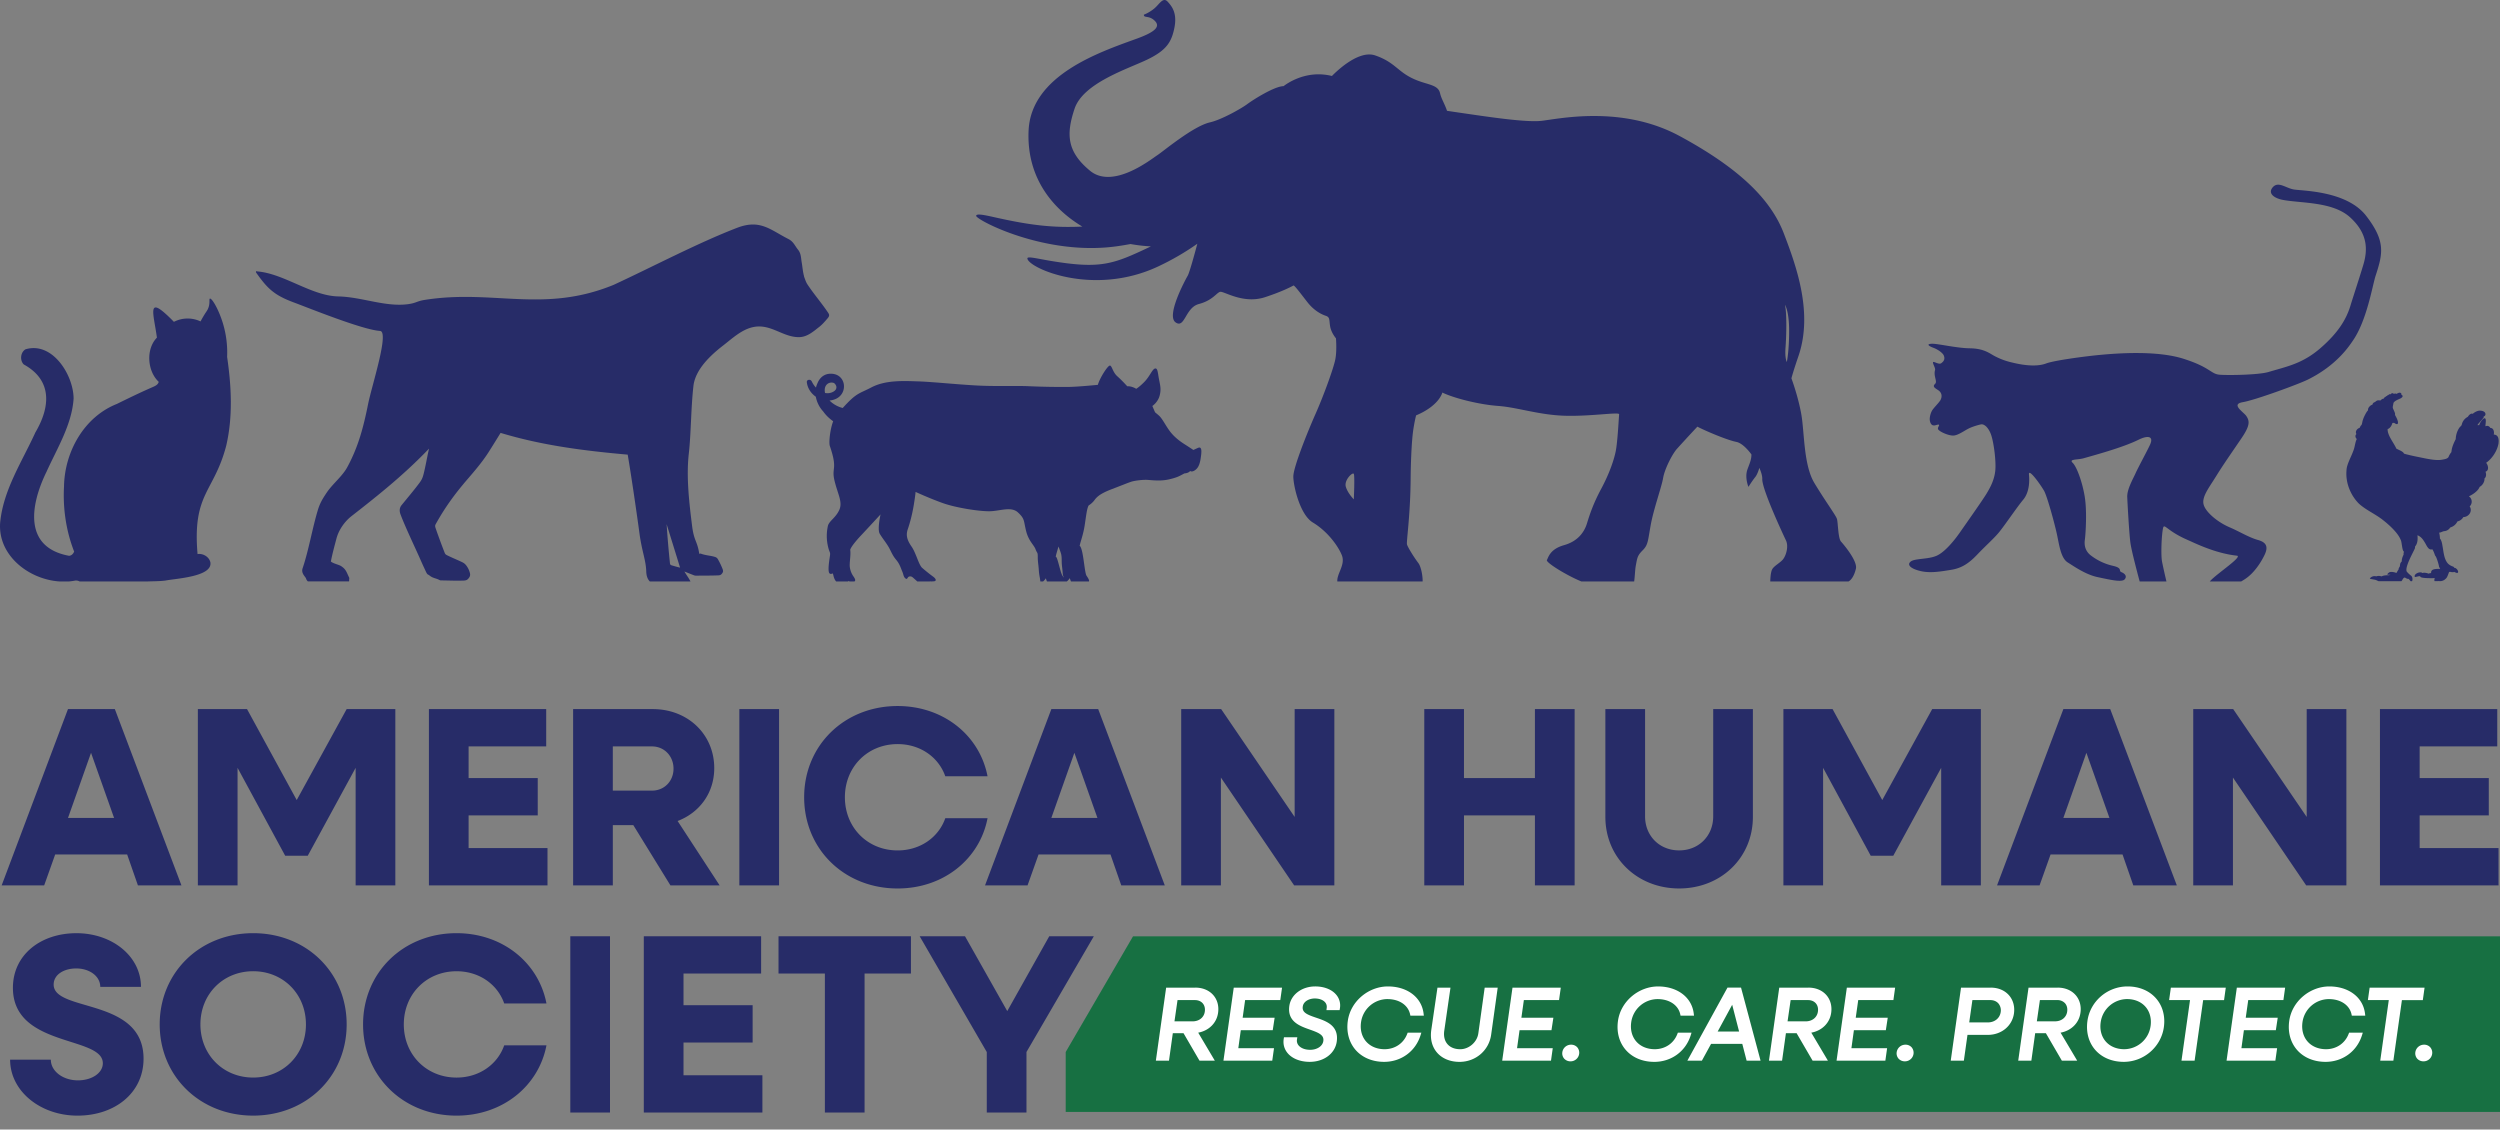
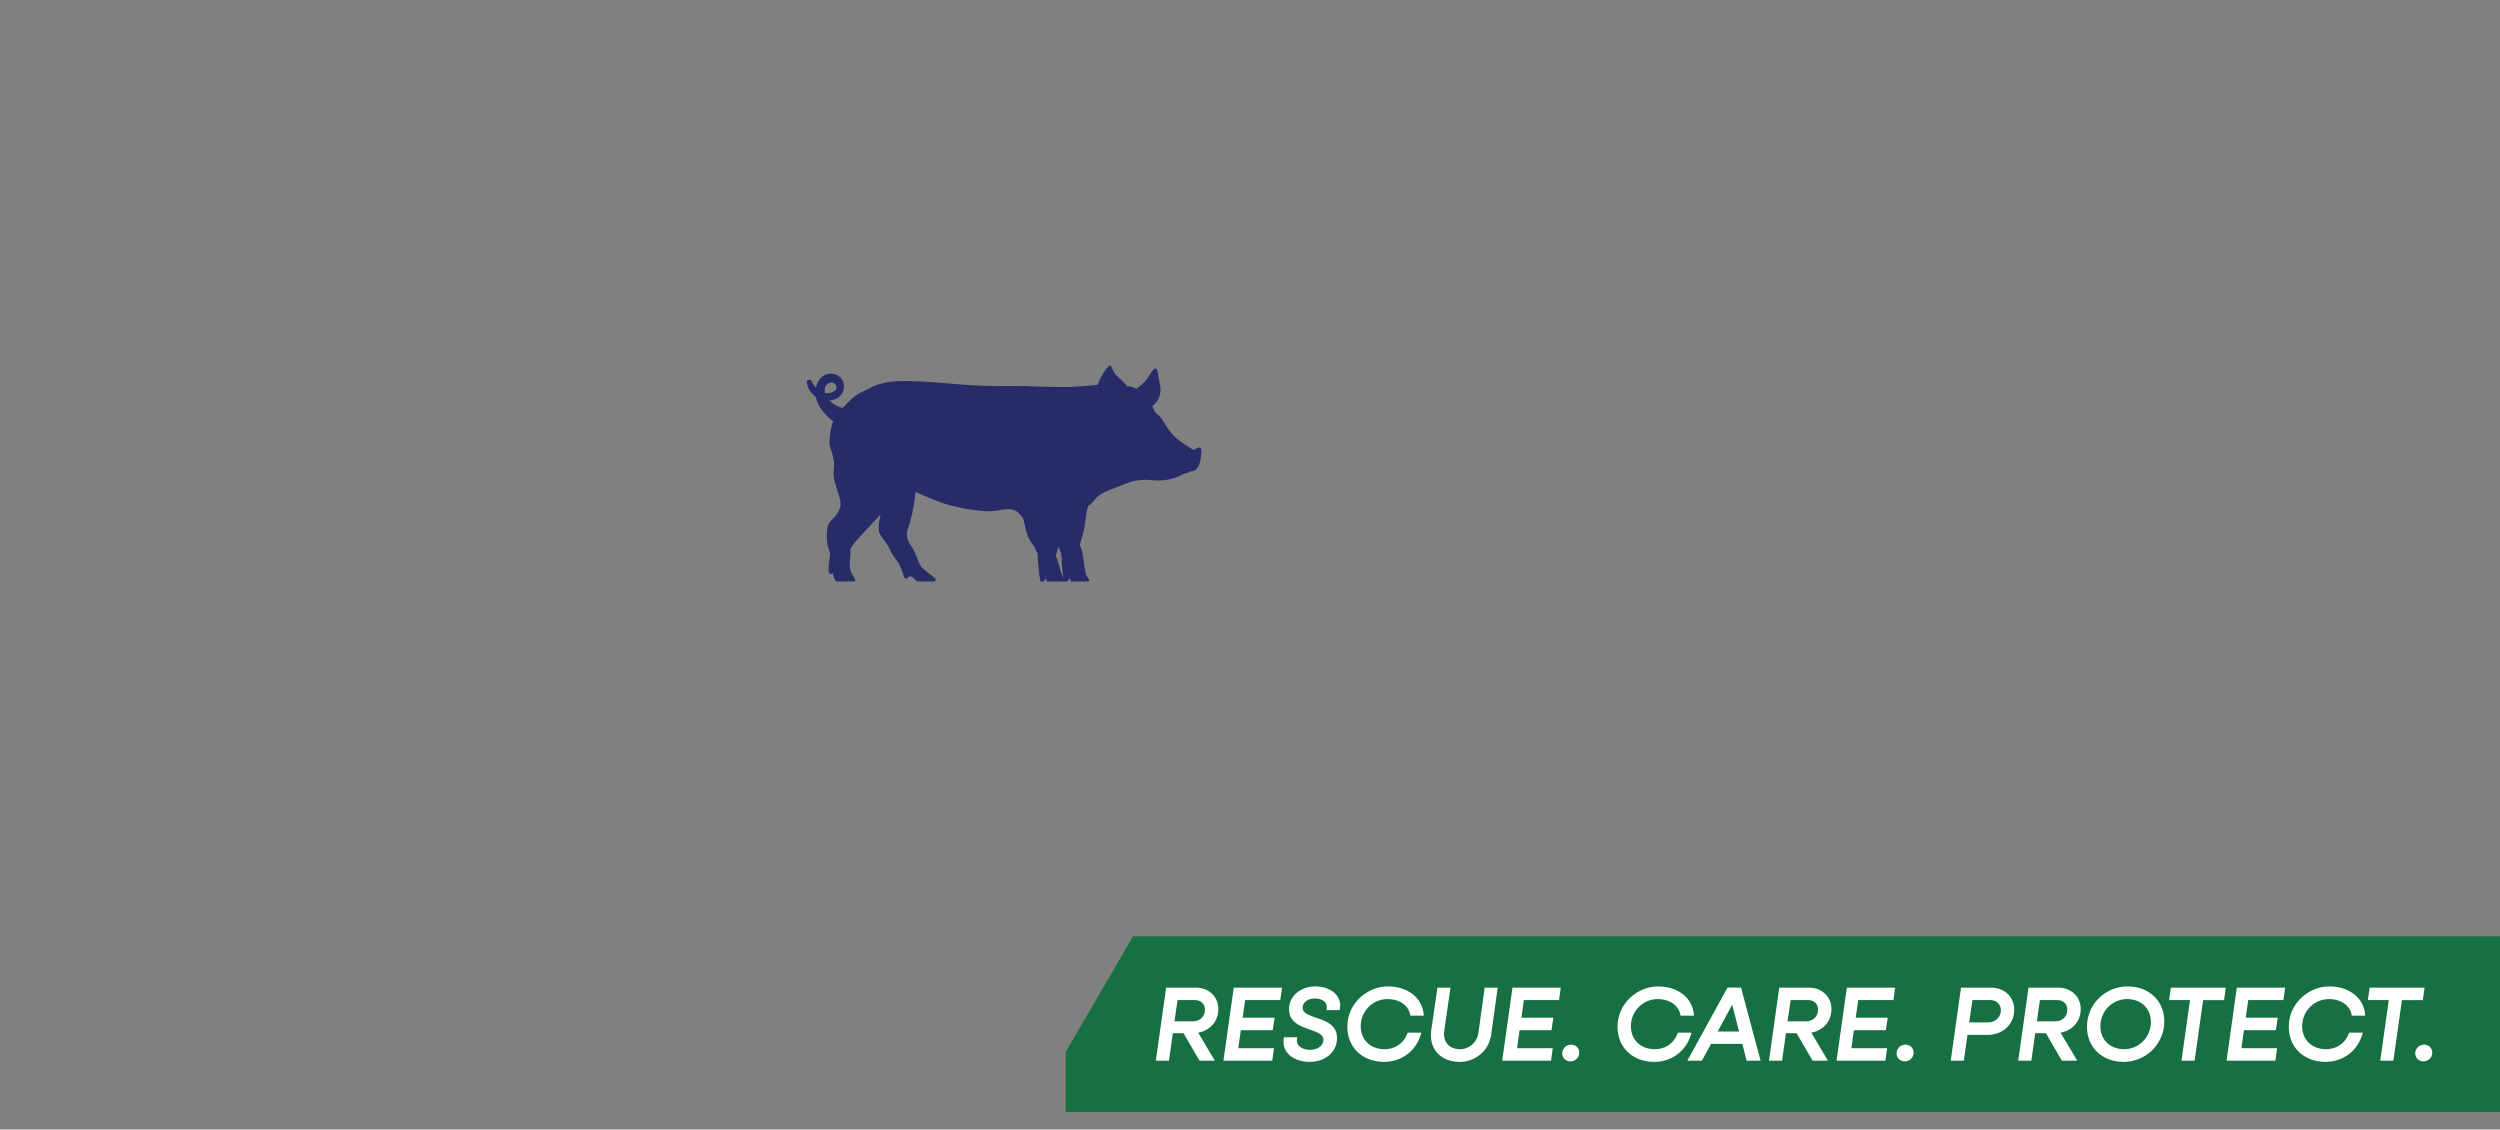
<svg xmlns="http://www.w3.org/2000/svg" width="166" height="75" fill="none">
  <rect width="100%" height="100%" fill="#808080" stroke="none" />
  <path fill="#177042" d="M166 62.172H75.233l-4.47 7.68v3.98H166v-11.66Z" />
-   <path fill="#272C68" d="M4.514 47.084h3.112l4.422 11.706h-2.89l-.715-2.053H3.664l-.731 2.053H.11l4.404-11.706Zm3.062 7.228-1.531-4.326-1.53 4.326h3.06Zm5.562-7.228h3.265l3.299 6.04 3.316-6.04h3.232V58.79h-2.636v-7.805l-3.18 5.837h-1.497l-3.163-5.837v7.805h-2.636V47.084Zm15.342 0h7.788v2.477h-5.152v2.103h4.59v2.477h-4.59v2.171h5.238v2.477H28.48V47.083Zm9.575 0h5.289c2.33 0 4.082 1.68 4.082 3.919 0 1.645-.97 2.953-2.432 3.512l2.79 4.276h-3.266l-2.467-4.004h-1.36v4.004h-2.636V47.084Zm2.636 2.477v2.936h2.602c.817 0 1.429-.629 1.429-1.459 0-.83-.612-1.476-1.429-1.476h-2.602Zm8.402-2.477h2.636V58.79h-2.636V47.084Zm4.303 5.853c0-3.444 2.67-6.057 6.207-6.057 3.027 0 5.443 1.934 5.97 4.666h-2.806c-.443-1.273-1.667-2.138-3.164-2.138-1.99 0-3.502 1.51-3.502 3.53 0 2.02 1.513 3.53 3.502 3.53 1.497 0 2.721-.867 3.164-2.139h2.806c-.527 2.732-2.942 4.666-5.97 4.666-3.537 0-6.207-2.613-6.207-6.057Zm16.412-5.853h3.112l4.422 11.706h-2.89l-.715-2.053H68.96l-.731 2.053h-2.823l4.404-11.706Zm3.062 7.228-1.531-4.326-1.53 4.326h3.06Zm5.562-7.228h2.653l4.88 7.16v-7.16h2.636V58.79h-2.67l-4.863-7.16v7.16h-2.636V47.084Zm16.14 0h2.636v4.58h4.711v-4.58h2.636V58.79h-2.636v-4.649h-4.71v4.65h-2.637V47.083Zm12.025 7.159v-7.159h2.636v7.125c0 1.29.952 2.257 2.262 2.257 1.309 0 2.262-.968 2.262-2.257v-7.125h2.635v7.16c0 2.714-2.126 4.75-4.897 4.75-2.772 0-4.898-2.036-4.898-4.75Zm11.821-7.159h3.265l3.299 6.04 3.316-6.04h3.231V58.79h-2.635v-7.805l-3.181 5.837h-1.496l-3.163-5.837v7.805h-2.636V47.084Zm18.589 0h3.112l4.422 11.706h-2.89l-.714-2.053h-4.779l-.731 2.053h-2.823l4.404-11.706h-.001Zm3.061 7.228-1.531-4.326-1.53 4.326h3.061Zm5.563-7.228h2.653l4.881 7.16v-7.16h2.635V58.79h-2.669l-4.864-7.16v7.16h-2.636V47.084Zm12.398 0h7.789v2.477h-5.153v2.103h4.591v2.477h-4.591v2.171h5.238v2.477h-7.874V47.083ZM.671 70.361h2.704c0 .764.8 1.375 1.803 1.375.901 0 1.65-.475 1.65-1.137 0-1.832-5.97-1.035-5.97-5.005 0-2.205 1.854-3.63 4.218-3.63 2.363 0 4.285 1.527 4.285 3.563H6.658c0-.696-.698-1.222-1.599-1.222-.816 0-1.496.408-1.496 1.07 0 1.849 5.969.847 5.969 4.92 0 2.29-1.922 3.783-4.387 3.783-2.466 0-4.473-1.63-4.473-3.716Zm9.933-2.341c0-3.444 2.67-6.057 6.207-6.057s6.207 2.613 6.207 6.057c0 3.444-2.67 6.057-6.207 6.057s-6.207-2.613-6.207-6.057Zm9.71 0c0-2.02-1.514-3.53-3.503-3.53-1.99 0-3.503 1.51-3.503 3.53 0 2.02 1.514 3.53 3.503 3.53 1.99 0 3.504-1.511 3.504-3.53Zm3.794 0c0-3.444 2.67-6.057 6.207-6.057 3.027 0 5.443 1.934 5.97 4.666h-2.806c-.443-1.273-1.667-2.138-3.163-2.138-1.99 0-3.503 1.51-3.503 3.53 0 2.02 1.513 3.53 3.503 3.53 1.496 0 2.72-.867 3.163-2.139h2.806c-.527 2.732-2.942 4.666-5.97 4.666-3.537 0-6.207-2.613-6.207-6.057Zm13.76-5.853h2.636v11.707h-2.636V62.168Zm4.88.001h7.79v2.477h-5.153v2.102h4.59v2.477h-4.59v2.172h5.238v2.477h-7.874V62.167Zm12.025 2.476h-3.079v-2.477h8.793v2.477h-3.079v9.23h-2.636v-9.23Zm10.748 5.209-4.455-7.686h3.01l2.806 4.97 2.789-4.97h2.96l-4.473 7.686v4.02h-2.636v-4.02Zm28.654-32.472c-.242-.313-.702-1.038-.75-1.231-.048-.194.223-1.901.242-4.345.002-.307.018-1.702.12-2.8.075-.796.243-1.424.243-1.424 1.548-.651 1.742-1.515 1.742-1.515.75.363 2.395.791 3.702.888 1.306.096 2.709.603 4.451.652 1.742.047 3.605-.266 3.586-.097-.019.169-.102 1.835-.223 2.438-.121.604-.435 1.52-.968 2.51-.532.99-.774 1.738-.943 2.293-.17.555-.581 1.183-1.524 1.448-.944.266-1.041.82-1.138.99-.087.153 1.288 1.01 2.287 1.42h3.507c.049-.336.056-.773.11-1.058.097-.507.097-.652.459-1.014.364-.362.339-.627.533-1.69.193-1.061.726-2.533.822-3.113.097-.58.593-1.558.907-1.92a98.627 98.627 0 0 1 1.367-1.484c.243.145 1.864.869 2.589 1.014.315.063.683.405.998.829.006.362-.141.645-.271 1.02-.181.525.072 1.138.072 1.138s.236-.38.453-.653c.116-.144.211-.395.271-.611.127.285.202.55.195.738-.024.677 1.379 3.67 1.573 4.08.193.41 0 1.013-.194 1.255-.193.241-.605.434-.726.676-.105.21-.119.675-.121.793h5.197c.182-.097.376-.372.488-.842.122-.507-.798-1.593-.991-1.81-.194-.217-.194-1.255-.266-1.497-.073-.24-.775-1.182-1.501-2.389-.725-1.207-.653-3.38-.871-4.586-.217-1.207-.653-2.365-.653-2.365s.159-.58.46-1.449c.986-2.85-.097-5.914-.968-8.182-.871-2.269-2.976-4.321-6.896-6.445-3.919-2.124-8.202-1.11-9.242-1.014-1.041.096-3.315-.242-5.444-.555l-.777-.115c-.154-.467-.372-.78-.462-1.168-.145-.628-.92-.531-1.887-1.014-.967-.482-1.161-1.062-2.419-1.496-1.056-.365-2.453.937-2.874 1.364a3.689 3.689 0 0 0-.897-.11c-1.36 0-2.314.786-2.314.786-.596 0-2.027.904-2.408 1.19-.382.286-1.7 1.036-2.48 1.214-1.12.255-3.1 1.927-3.506 2.188-.405.262-2.933 2.284-4.459 1.024-1.526-1.262-1.598-2.404-1.025-4.117.572-1.712 3.53-2.64 4.817-3.259 1.287-.619 1.621-1.166 1.812-2.117.19-.952-.143-1.404-.453-1.737-.31-.333-.548.19-.906.476s-.668.392-.668.392c-.012.25.348.017.74.424.357.373.015.723-1.217 1.17-2.456.892-7.01 2.415-7.178 6.102-.145 3.197 1.682 5.249 3.57 6.374-1.93.088-3.423-.075-5.854-.624-.773-.175-1.174-.24-1.198-.093-.042.251 4.592 2.709 9.377 2.02.303-.043.592-.091.87-.144.468.084.928.135 1.357.157-2.532 1.203-3.328 1.529-6.78.941-.781-.133-1.426-.297-1.422-.147.016.616 4.353 2.592 8.72.521a17.333 17.333 0 0 0 2.565-1.491c-.224.84-.526 1.923-.64 2.123-.19.333-1.43 2.64-.81 3.093.62.451.644-.976 1.55-1.214s1.169-.738 1.407-.809c.238-.07 1.526.833 2.98.357 1.027-.336 1.636-.635 1.907-.783.14.091.51.596.923 1.123.436.555.92.797 1.21.893.29.097.218.265.29.7.073.435.388.797.388.797s.072.845-.049 1.424c-.12.58-.75 2.341-1.33 3.645-.444.997-1.452 3.475-1.452 4.103 0 .627.436 2.534 1.29 3.053 1.153.698 1.817 1.822 1.951 2.233.2.606-.363 1.188-.319 1.686h5.663c.015-.31-.093-.977-.287-1.227Zm24.624-15.406c0 1.34-.153 2.064-.153 2.064s-.142-.236-.087-.96c.054-.724.1-2.227-.038-2.842 0 0 .278.398.278 1.738ZM89.893 33.157s-.411-.41-.532-.844c-.121-.435.46-.99.532-.846.073.146 0 1.69 0 1.69Zm53.665 4.128c-.076-.43-.039-1.563.048-2.11.087-.548.149.019 1.617.661.494.216 1.862.907 3.302 1.06.427.045-1.29 1.17-1.748 1.66l-.048.053h2.087a5.62 5.62 0 0 0 .328-.21c.553-.389.987-1.058 1.226-1.559.238-.501.154-.82-.443-.986-.596-.165-1.227-.562-1.889-.844-.76-.325-1.558-.975-1.711-1.486-.154-.511.335-1.116.83-1.915.494-.8 1.149-1.728 1.696-2.537.547-.81.532-1.11.304-1.446-.188-.277-1.058-.783-.234-.922.824-.139 3.697-1.192 4.316-1.498 1.937-.957 2.754-2.245 2.985-2.577.942-1.356 1.305-3.675 1.52-4.331.482-1.471.668-2.283-.631-3.966-1.299-1.684-4.279-1.653-4.816-1.753-.537-.1-1.023-.56-1.384-.146-.361.414.108.734.668.84 1.209.23 3.317.106 4.472 1.162 1.154 1.055 1.185 2.112.871 3.152-.314 1.04-.586 1.84-.857 2.72-.27.88-.787 1.767-1.985 2.806-1.199 1.04-2.225 1.22-3.458 1.589-.648.193-2.629.226-3.231.18-.601-.043-.601-.484-2.406-1.059-1.805-.574-4.468-.357-5.527-.259-1.059.098-3.075.372-3.597.57-.522.198-1.3.173-2.243-.059a4.724 4.724 0 0 1-1.145-.415c-.359-.181-.707-.52-1.685-.533-.864-.011-2.123-.312-2.502-.302-.379.01-.268.138.103.274.193.07.605.298.687.533.082.236-.022.37-.185.488-.164.118-.539-.182-.542-.052-.004.129.175.375.135.51-.113.394.168.75.011.902-.157.152-.112.236.165.405.259.158.326.4.189.673-.083.165-.469.535-.568.716-.1.18-.185.488-.133.698.052.21.153.288.291.277.138-.01.383-.14.298.033-.085.172-.098.218.077.34.174.122.581.296.861.3.282.005.661-.258.938-.413.277-.156.639-.264.901-.326.263-.062.542.265.686.668.192.535.345 1.796.286 2.39-.059.592-.302 1.082-.594 1.557-.292.476-1.388 2.027-1.743 2.538-.355.511-1.01 1.337-1.582 1.575-.571.24-1.426.16-1.698.377-.273.216 0 .477.648.63.648.154 1.346.03 2.014-.077.667-.106 1.14-.373 1.74-1 .6-.63 1.089-1.05 1.448-1.48.36-.431 1.219-1.704 1.617-2.176.397-.473.434-1.178.385-1.669-.049-.49.789.696 1.003 1.074.213.377.711 2.211.86 2.915.15.705.257 1.556.71 1.84.452.285 1.208.813 1.986.976.778.163 1.598.364 1.791.152.191-.212.004-.396-.211-.482-.216-.087.1-.264-.548-.417a3.784 3.784 0 0 1-1.503-.709c-.347-.281-.43-.649-.376-1.032.053-.383.148-1.867-.006-2.837-.155-.971-.531-2.003-.804-2.264-.272-.261.316-.189.717-.3 1.383-.386 2.777-.797 3.67-1.239.556-.274 1-.262.769.293-.131.314-.798 1.533-.973 1.925-.175.393-.58 1.081-.559 1.593.021.513.125 2.37.207 3.014.065.503.426 1.874.619 2.593h1.778a39.144 39.144 0 0 1-.295-1.323v-.003ZM23.194 38.406a.106.106 0 0 0-.01-.056c-.171-.333-.191-.551-.56-.776-.118-.072-.514-.163-.653-.29.082-.458.262-1.115.37-1.526.163-.616.583-1.163.995-1.484 1.864-1.451 3.547-2.807 5.152-4.485-.13.556-.224 1.151-.362 1.69-.063.25-.128.39-.277.589-.365.49-.806 1.01-1.184 1.474-.159.197-.142.423-.073.608.307.818.974 2.218 1.244 2.828.27.609.266.594.437.963.118.256.116.165.252.276.216.177.42.173.643.29.064.034.097.031.166.032.474.008.98.028 1.447.012.184-.006.27-.055.366-.194.098-.138.079-.248.024-.411a1.274 1.274 0 0 0-.169-.338.73.73 0 0 0-.295-.271c-.32-.155-.7-.306-1.027-.471a.277.277 0 0 1-.157-.17 44.6 44.6 0 0 1-.589-1.598c-.041-.122-.063-.189-.006-.29.621-1.12 1.27-2.01 2.132-3.01.437-.507.955-1.11 1.366-1.75.223-.347.576-.919.813-1.304 2.775.838 5.552 1.187 8.44 1.444.248 1.449.62 4.023.782 5.233.163 1.21.427 1.758.45 2.53.011.337.11.53.237.657h2.698l-.012-.026c-.107-.21-.268-.425-.39-.633.21.08.426.172.636.25a.32.32 0 0 0 .128.024c.49-.003 1 0 1.484-.018.134-.006.193-.042.263-.14.071-.097.07-.17.023-.286a4.898 4.898 0 0 0-.302-.634c-.062-.105-.112-.139-.235-.175-.291-.085-.606-.092-.904-.208-.077-.03-.09.092-.118-.067-.14-.818-.343-.766-.47-1.819-.158-1.295-.396-3.13-.214-4.738.153-1.352.142-3.023.308-4.502.12-1.079 1.095-2.016 1.964-2.687.749-.58 1.505-1.329 2.519-1.268.919.055 1.653.748 2.589.703.505-.024.915-.39 1.278-.674.22-.172.385-.371.534-.543.15-.17.164-.249.054-.412-.427-.636-.939-1.224-1.359-1.858-.113-.17-.153-.327-.225-.51-.008-.02-.01-.054-.016-.074-.077-.295-.095-.584-.147-.886-.053-.301-.036-.593-.248-.852-.212-.26-.294-.532-.647-.71-1.18-.597-1.86-1.329-3.39-.74-2.607 1.004-5.56 2.563-8.2 3.788-4.67 1.91-7.983.279-12.546 1-.516.081-.563.203-1.054.276-1.526.226-3.109-.473-4.689-.506-1.78-.038-3.58-1.505-5.359-1.66-.026-.003-.075-.031-.093-.006-.018.025-.012.068.004.09.758 1.07 1.203 1.499 2.535 1.99.926.342 4.53 1.805 5.687 1.877.632.04-.542 3.619-.788 4.839-.309 1.533-.644 2.84-1.387 4.208-.331.61-.98 1.114-1.363 1.685-.275.411-.452.697-.595 1.177-.368 1.222-.605 2.666-1.008 3.852-.117.347.199.56.232.689a.375.375 0 0 0 .122.183h2.731c.01-.063.004-.13.015-.202l.001.001Zm21.963-.715a9.751 9.751 0 0 1-.571-.156.13.13 0 0 1-.099-.119 66.118 66.118 0 0 1-.223-2.61c.299.961.598 1.922.893 2.885Zm-40.147.856a.522.522 0 0 1 .277.062H9.79c.398-.016.797-.01 1.194-.06.676-.137 3.149-.25 2.985-1.214-.087-.366-.484-.6-.851-.546-.347-4.048 1.082-4.078 1.9-7.18.455-1.94.349-3.952.063-5.91.02-.46.005-1.18-.22-2.02-.28-1.045-.786-1.895-.922-1.851-.08.026.047.338-.154.73-.061.118-.109.16-.266.424-.09.151-.159.278-.202.36a2.007 2.007 0 0 0-1.77.028c-1.889-1.935-1.347-.591-1.128 1.05-.743.759-.642 2.22.12 2.934-.045.195-.246.28-.412.353-.802.349-1.588.732-2.373 1.117-2.188.871-3.469 3.197-3.504 5.487-.08 1.462.14 2.948.673 4.314-.058.145-.176.274-.343.279-3.061-.568-2.55-3.415-1.493-5.576.704-1.56 1.69-3.134 1.8-4.872-.014-1.57-1.417-3.8-3.199-3.26-.332.204-.382.728-.112 1.003 1.915 1.052 1.766 2.826.774 4.511-.89 1.957-2.152 3.844-2.344 6.035-.132 2.148 1.908 3.727 3.942 3.864h.63c.146-.013.29-.033.432-.062Zm153.1-4.107c.416.313 1.1.894 1.303 1.422.067.134.077.568.168.728a.113.113 0 0 0 .029.022c.013 0-.006.124-.013.133-.011.064.027.045-.026.14-.06.126-.105.305-.089.353.006.017.003.023-.037.075-.1.12-.069.17-.094.28-.007.054-.092.133-.077.171.002.026-.003.036-.044.1-.038.05-.082.157-.116.182-.109-.059-.352-.093-.437-.054-.08.03-.168.123-.153.161-.009.015.171.008.205.01-.061.02-.102.043-.169.034-.133-.003-.307.012-.424.077a.554.554 0 0 0-.313-.017c-.034.013-.042.014-.067.007a.404.404 0 0 0-.36.1c-.034.032-.042.052-.026.065.009.007.179.041.315.063.104.021.163.066.248.098h1.524a.565.565 0 0 0 .059-.086c.176-.31.186-.052.416-.067.041.041.09.104.133.153h.094c.057-.097.031-.289-.058-.36a1.858 1.858 0 0 1-.29-.272c-.154-.285.426-1.275.534-1.54.026-.057-.006-.123.043-.166.133-.166.153-.422.137-.643-.003-.074-.022-.08.047-.046.203.104.325.247.524.615.108.198.216.357.412.294.055.09.095.168.141.302.042.117.048.129.076.16.05.057.174.423.224.662.007.118.081.097.071.173-.21.013-.63-.027-.593.284-.052.003-.118.004-.145.04-.122-.035-.287-.087-.395-.053-.022.011-.023.011-.045 0-.191-.118-.583.087-.499.263.034.043.323-.093.369-.022-.026.116.658.118.964.106a.24.24 0 0 0-.022.202h.225a.03.03 0 0 1 .008-.01c.036.008.074.01.112.01h.036a.523.523 0 0 0 .358-.16c.106-.075.172-.312.221-.435.044-.051.136-.004.208-.004.083.01.078.005.129-.018.056.024.201.094.221.069.057-.019.064-.08.02-.169-.044-.088-.136-.162-.215-.172-.029-.004-.031-.006-.031-.022 0-.022-.027-.045-.069-.06a.839.839 0 0 1-.313-.178c-.296-.298-.307-.823-.393-1.244-.022-.168-.083-.35-.14-.413-.022-.024-.022-.024-.022-.087s-.021-.206-.041-.29c-.005-.034-.017-.043.014-.043.081.005.222-.088.314-.094a.512.512 0 0 0 .369-.2c.029-.043.031-.044.075-.059a.743.743 0 0 0 .432-.387.588.588 0 0 0 .37-.251c.023-.037.025-.039.049-.039.346-.022.602-.39.396-.71a.433.433 0 0 0-.052-.67c.22-.09.58-.334.684-.566.029-.056.033-.061.072-.085.161-.102.296-.328.277-.528.127-.108.127-.285.071-.452.248-.084.184-.418.04-.59.408-.29.733-.79.821-1.279.034-.288.003-.583-.315-.599.044-.161-.006-.42-.193-.434-.029 0-.031-.002-.043-.025a.277.277 0 0 0-.112-.097c-.133-.07-.23.072-.201-.048-.003-.116.074-.427-.043-.48-.162.017-.328.31-.373.457-.022 0-.112.005-.118.004.059-.1.083-.114.314-.387.057-.077.118-.105.092-.174.066-.048.14-.077.125-.194-.023-.159-.222-.208-.364-.21-.152-.005-.365.102-.476.212-.094-.043-.218.033-.304.16a.152.152 0 0 1-.07.064.758.758 0 0 0-.361.51c-.028.072-.125.13-.172.212a1.42 1.42 0 0 0-.225.732c-.134.269-.243.507-.277.77l-.014.098a1.167 1.167 0 0 0-.189.324c-.091.13-.259.143-.489.186-.395.051-.952-.072-1.468-.18a14.6 14.6 0 0 1-.784-.173c-.2-.05-.215-.055-.226-.08-.024-.059-.114-.127-.253-.193-.262-.125-.253-.12-.257-.146-.165-.37-.585-.863-.566-1.273.164-.043.271-.238.319-.404.032 0 .101-.017.127.002.298.212.308-.056.098-.433-.024-.044-.063-.107-.052-.161.018-.082-.139-.338-.143-.403-.029-.06.029-.232.035-.313.024-.12.236-.216.39-.285.154-.057.334-.195.134-.282.032-.07-.036-.136-.109-.137a.421.421 0 0 0-.185.07c-.043.03-.067-.048-.2.013-.051-.063-.141-.062-.194.002-.019.022-.027.026-.037.022-.04-.016-.094.002-.124.04-.028.029-.076.02-.098.06-.01.016-.018.021-.033.021-.019-.008-.075.065-.093.064-.019 0-.061.041-.074.073-.011.026-.014.028-.046.035-.169.031-.138.14-.246.113-.204-.024-.212.058-.338.122a.195.195 0 0 0-.134.142c-.003.017-.008.024-.016.024-.117.023-.297.204-.281.333 0 .037-.001.04-.023.061-.084.08-.26.419-.317.608-.047.113-.052.32-.119.37-.058.034-.07.15-.114.168-.164.05-.299.25-.198.408-.107.092-.073.246.026.328-.101.173-.134.525-.212.732-.178.5-.475.97-.475 1.385-.064.79.271 1.62.83 2.18.447.399.99.64 1.472.992l.002.002Z" />
  <path fill="#272C68" d="M54.17 26.341a1.966 1.966 0 0 0 .493.982c.184.261.408.468.659.649-.217.578-.293 1.432-.222 1.638.548 1.6.098 1.397.308 2.291.21.894.56 1.426.322 1.956-.238.53-.672.727-.757 1.062a3.07 3.07 0 0 0 0 1.341c.112.503.183.348.126.712-.056.363-.153 1.03 0 1.114.154.084.177-.11.225.07.027.104.064.317.199.452h.804c-.003-.023-.01-.04-.01-.04s.037.022.105.04h.311c.094-.047.05-.167-.044-.306a1.394 1.394 0 0 1-.259-.635c-.041-.282.08-.83.023-1.168.073-.203.365-.57.712-.938.35-.37 1.303-1.404 1.303-1.404s-.224.985-.056 1.279c.168.293.483.663.658 1.005.175.343.224.476.455.754.231.28.308.584.385.752.077.167.077.342.196.447.12.104.134.007.189-.063.056-.07.203-.085.301 0 .08.069.211.183.31.277h.834l-.002-.005s.14.014.294-.007c.154-.021.133-.154-.063-.3a11.434 11.434 0 0 1-.742-.594c-.224-.203-.407-.989-.693-1.4-.287-.413-.4-.741-.26-1.153.14-.412.295-.964.407-1.655.112-.692.112-.831.112-.831s.987.454 1.841.754 2.394.544 3.087.53c.694-.013 1.422-.342 1.877.084.455.426.364.531.532 1.216.168.684.518.924.63 1.225.112.3.147.164.147.5 0 .335.042.502.064.803.02.3.041.419.077.607.016.09.02.172.032.226h.181c.107-.086.185-.211.185-.211s.026.107.073.211h1.32a.94.94 0 0 0 .196-.221s.028.114.078.221h1.192c.043-.063-.053-.224-.157-.375-.119-.175-.188-1.268-.328-1.73-.14-.46-.162-.09-.113-.334.05-.244.225-.677.322-1.326.098-.65.14-1.048.245-1.258.005-.01.014-.019.02-.028a1.39 1.39 0 0 0 .4-.377c.28-.385.834-.587 1.345-.783.51-.196.952-.377 1.127-.425.175-.05.714-.134 1.071-.105.357.028.861.084 1.38-.035.518-.119.686-.216.833-.294.146-.076.195-.104.195-.104s.266-.007.378-.16c0 0 .105.09.3-.036.197-.125.33-.328.4-.789s.105-.838-.189-.705l-.294.133s-.294-.196-.623-.405c-.329-.21-.7-.503-.98-.895-.28-.39-.463-.789-.693-.991-.231-.203-.231-.175-.266-.252-.036-.077-.161-.377-.161-.377s.364-.238.483-.685c.119-.447.028-.712-.05-1.131-.076-.42-.083-.713-.258-.671-.175.042-.343.503-.672.852-.33.35-.575.496-.575.496s-.28-.189-.595-.168c0 0-.329-.37-.658-.663-.329-.293-.357-.733-.504-.712-.147.02-.658.817-.79 1.278 0 0-1.31.133-1.975.14-.665.007-1.68-.007-2.626-.049-.945-.042-2.198.028-3.598-.056-1.4-.083-2.857-.238-3.767-.265-.91-.028-2.122-.098-3.067.398-.834.438-.97.332-1.907 1.369a1.883 1.883 0 0 1-.878-.495c.126-.011.251-.04.374-.089.887-.355.745-1.677-.274-1.691-.457-.007-.752.267-.9.631a1.44 1.44 0 0 0-.099.29 1.526 1.526 0 0 1-.28-.41c-.074-.161-.352-.14-.327.063.05.396.281.735.596.953Zm15.948 10.54c.028-.136.095-.335.166-.595.025.071.048.132.065.177.112.3.147.398.147.734 0 .335.042.502.063.802.02.29.04.196.074.357a2.962 2.962 0 0 0-.074-.113c-.12-.175-.189-.566-.33-1.027-.139-.461-.16-.09-.111-.334ZM55.38 25.434c.198.153.267.45-.132.615a.782.782 0 0 1-.464.044.788.788 0 0 1-.02-.25c.03-.35.338-.513.615-.41v.001Z" />
  <path fill="#fff" d="M79.372 65.579h-1.94l-.683 4.848h.872l.254-1.824h.71l1.061 1.824h1.018l-1.103-1.858c.705-.13 1.225-.638 1.319-1.314.066-.449-.046-.867-.315-1.177-.28-.322-.703-.5-1.193-.5v.001Zm-.18 2.237h-1.207l.203-1.41h1.157c.212 0 .395.076.514.213.121.14.171.334.14.548-.052.388-.377.65-.807.65v-.001Zm2.045 2.611h3.241l.116-.827h-2.37l.165-1.197h2.121l.126-.827h-2.124l.164-1.17h2.336l.116-.827h-3.207l-.684 4.848Zm6.09-4.928c-.884 0-1.605.541-1.715 1.288-.15 1.043.687 1.34 1.36 1.577.595.21.957.36.896.766-.048.334-.416.577-.874.577-.329 0-.605-.104-.76-.284a.487.487 0 0 1-.115-.403l.023-.147h-.887l-.016.108c-.055.358.039.69.27.96.31.36.84.566 1.457.566.947 0 1.686-.555 1.795-1.349.147-1.068-.698-1.355-1.378-1.585-.585-.199-.94-.341-.878-.739.047-.35.436-.535.795-.535.296 0 .544.091.684.25.092.105.13.237.11.378l-.018.145h.874l.018-.106a1.102 1.102 0 0 0-.248-.922c-.294-.346-.801-.545-1.393-.545Zm4.796.841c.777 0 1.367.391 1.504.998l.022.1h.893l-.017-.142c-.13-1.075-1.082-1.797-2.369-1.797-1.286 0-2.482.983-2.662 2.287-.104.74.08 1.425.516 1.928.446.51 1.118.793 1.893.793 1.136 0 2.088-.696 2.423-1.774l.052-.165h-.909l-.031.082c-.238.627-.813 1.017-1.502 1.017-.505 0-.941-.183-1.229-.514-.287-.332-.405-.788-.333-1.286a1.78 1.78 0 0 1 1.749-1.528Zm6.037 2.278c-.08.579-.62 1.05-1.201 1.05-.362 0-.654-.117-.845-.335-.19-.218-.266-.525-.216-.885l.414-2.868h-.865l-.41 2.812c-.084.598.05 1.12.387 1.507.342.392.87.609 1.488.609 1.078 0 1.962-.764 2.102-1.814l.434-3.114h-.865l-.422 3.038Zm1.586 1.809h3.24l.116-.827h-2.37l.166-1.197h2.12l.126-.827h-2.124l.164-1.17h2.336l.116-.827h-3.207l-.683 4.848Zm4.568-1.06a.582.582 0 0 0-.573.486v.002a.533.533 0 0 0 .117.434.557.557 0 0 0 .43.184.575.575 0 0 0 .567-.49.549.549 0 0 0-.125-.442.544.544 0 0 0-.416-.174Zm8.004-.798h-.909l-.031.082c-.238.627-.813 1.016-1.502 1.016-.505 0-.941-.182-1.229-.513-.287-.331-.405-.788-.333-1.285a1.78 1.78 0 0 1 1.748-1.529c.778 0 1.368.393 1.505 1l.022.1h.893l-.017-.143c-.13-1.075-1.082-1.797-2.369-1.797-1.286 0-2.481.983-2.662 2.287-.105.74.078 1.425.517 1.928.445.511 1.117.793 1.892.793 1.137 0 2.089-.696 2.424-1.774l.051-.165Zm2.385-2.989-2.662 4.847h.965l.608-1.112h2.074l.287 1.112h.926l-1.296-4.848h-.902Zm.773 2.915h-1.424l.965-1.778.459 1.778Zm4.606-2.916h-1.94l-.683 4.848h.871l.255-1.824h.709l1.062 1.824h1.017l-1.103-1.858c.706-.13 1.225-.638 1.32-1.314.065-.449-.047-.867-.315-1.177-.28-.322-.703-.5-1.193-.5v.001Zm-.18 2.237h-1.208l.204-1.41h1.157c.212 0 .394.076.514.213.121.14.171.334.14.548-.053.388-.377.65-.807.65v-.001Zm2.045 2.611h3.241l.116-.827h-2.37l.165-1.197h2.121l.126-.827h-2.125l.165-1.17h2.336l.115-.827h-3.206l-.684 4.848Zm4.568-1.06a.583.583 0 0 0-.573.486v.002a.53.53 0 0 0 .118.434.555.555 0 0 0 .429.184.576.576 0 0 0 .568-.49.556.556 0 0 0-.125-.442.544.544 0 0 0-.416-.174h-.001Zm5.67-3.788h-1.973l-.683 4.848h.871l.241-1.711h1.344c.901 0 1.617-.581 1.741-1.415.066-.464-.051-.896-.328-1.214-.286-.328-.716-.509-1.213-.509v.001Zm-.2 2.31h-1.229l.211-1.484h1.191c.219 0 .41.08.536.224a.713.713 0 0 1 .152.576c-.06.409-.406.684-.861.684Zm4.648-2.31h-1.939l-.684 4.848h.872l.254-1.824h.71l1.061 1.824h1.018l-1.103-1.858c.705-.13 1.225-.638 1.319-1.314.066-.449-.046-.867-.315-1.177-.279-.322-.703-.5-1.192-.5h-.001v.001Zm.628 1.588c-.053.388-.377.649-.808.649h-1.207l.203-1.41h1.157a.67.67 0 0 1 .515.213c.12.14.171.334.14.548Zm4.007-1.668c-1.336 0-2.48.983-2.662 2.287-.105.74.079 1.425.517 1.928.446.51 1.117.793 1.892.793 1.329 0 2.473-.983 2.663-2.286.107-.736-.075-1.419-.511-1.922-.448-.516-1.121-.8-1.898-.8h-.001Zm1.529 2.639a1.78 1.78 0 0 1-1.748 1.529c-.505 0-.942-.183-1.229-.514-.287-.331-.406-.788-.333-1.285a1.782 1.782 0 0 1 1.748-1.529c.505 0 .941.182 1.229.514.287.33.406.787.334 1.285h-.001Zm1.232-1.732h1.388l-.567 4.021h.872l.567-4.02h1.388l.115-.828h-3.647l-.116.827Zm3.814 4.021h3.241l.116-.827h-2.37l.165-1.197h2.121l.125-.827h-2.124l.165-1.17h2.336l.115-.827h-3.207l-.683 4.848Zm6.791-4.087c.777 0 1.368.391 1.504.998l.022.1h.893l-.017-.142c-.131-1.075-1.082-1.797-2.369-1.797-1.286 0-2.481.983-2.662 2.287-.105.74.079 1.425.517 1.928.445.51 1.117.793 1.892.793 1.137 0 2.088-.696 2.424-1.774l.051-.165h-.909l-.031.082c-.238.627-.813 1.017-1.502 1.017-.505 0-.941-.183-1.228-.514-.288-.331-.406-.788-.334-1.285a1.78 1.78 0 0 1 1.749-1.528Zm6.357-.76h-3.648l-.116.826h1.388l-.567 4.021h.871l.568-4.02h1.388l.116-.828Zm.379 3.961a.544.544 0 0 0-.416-.174.583.583 0 0 0-.573.486v.002a.537.537 0 0 0 .117.435.558.558 0 0 0 .43.183.575.575 0 0 0 .567-.49.55.55 0 0 0-.125-.441Z" />
</svg>